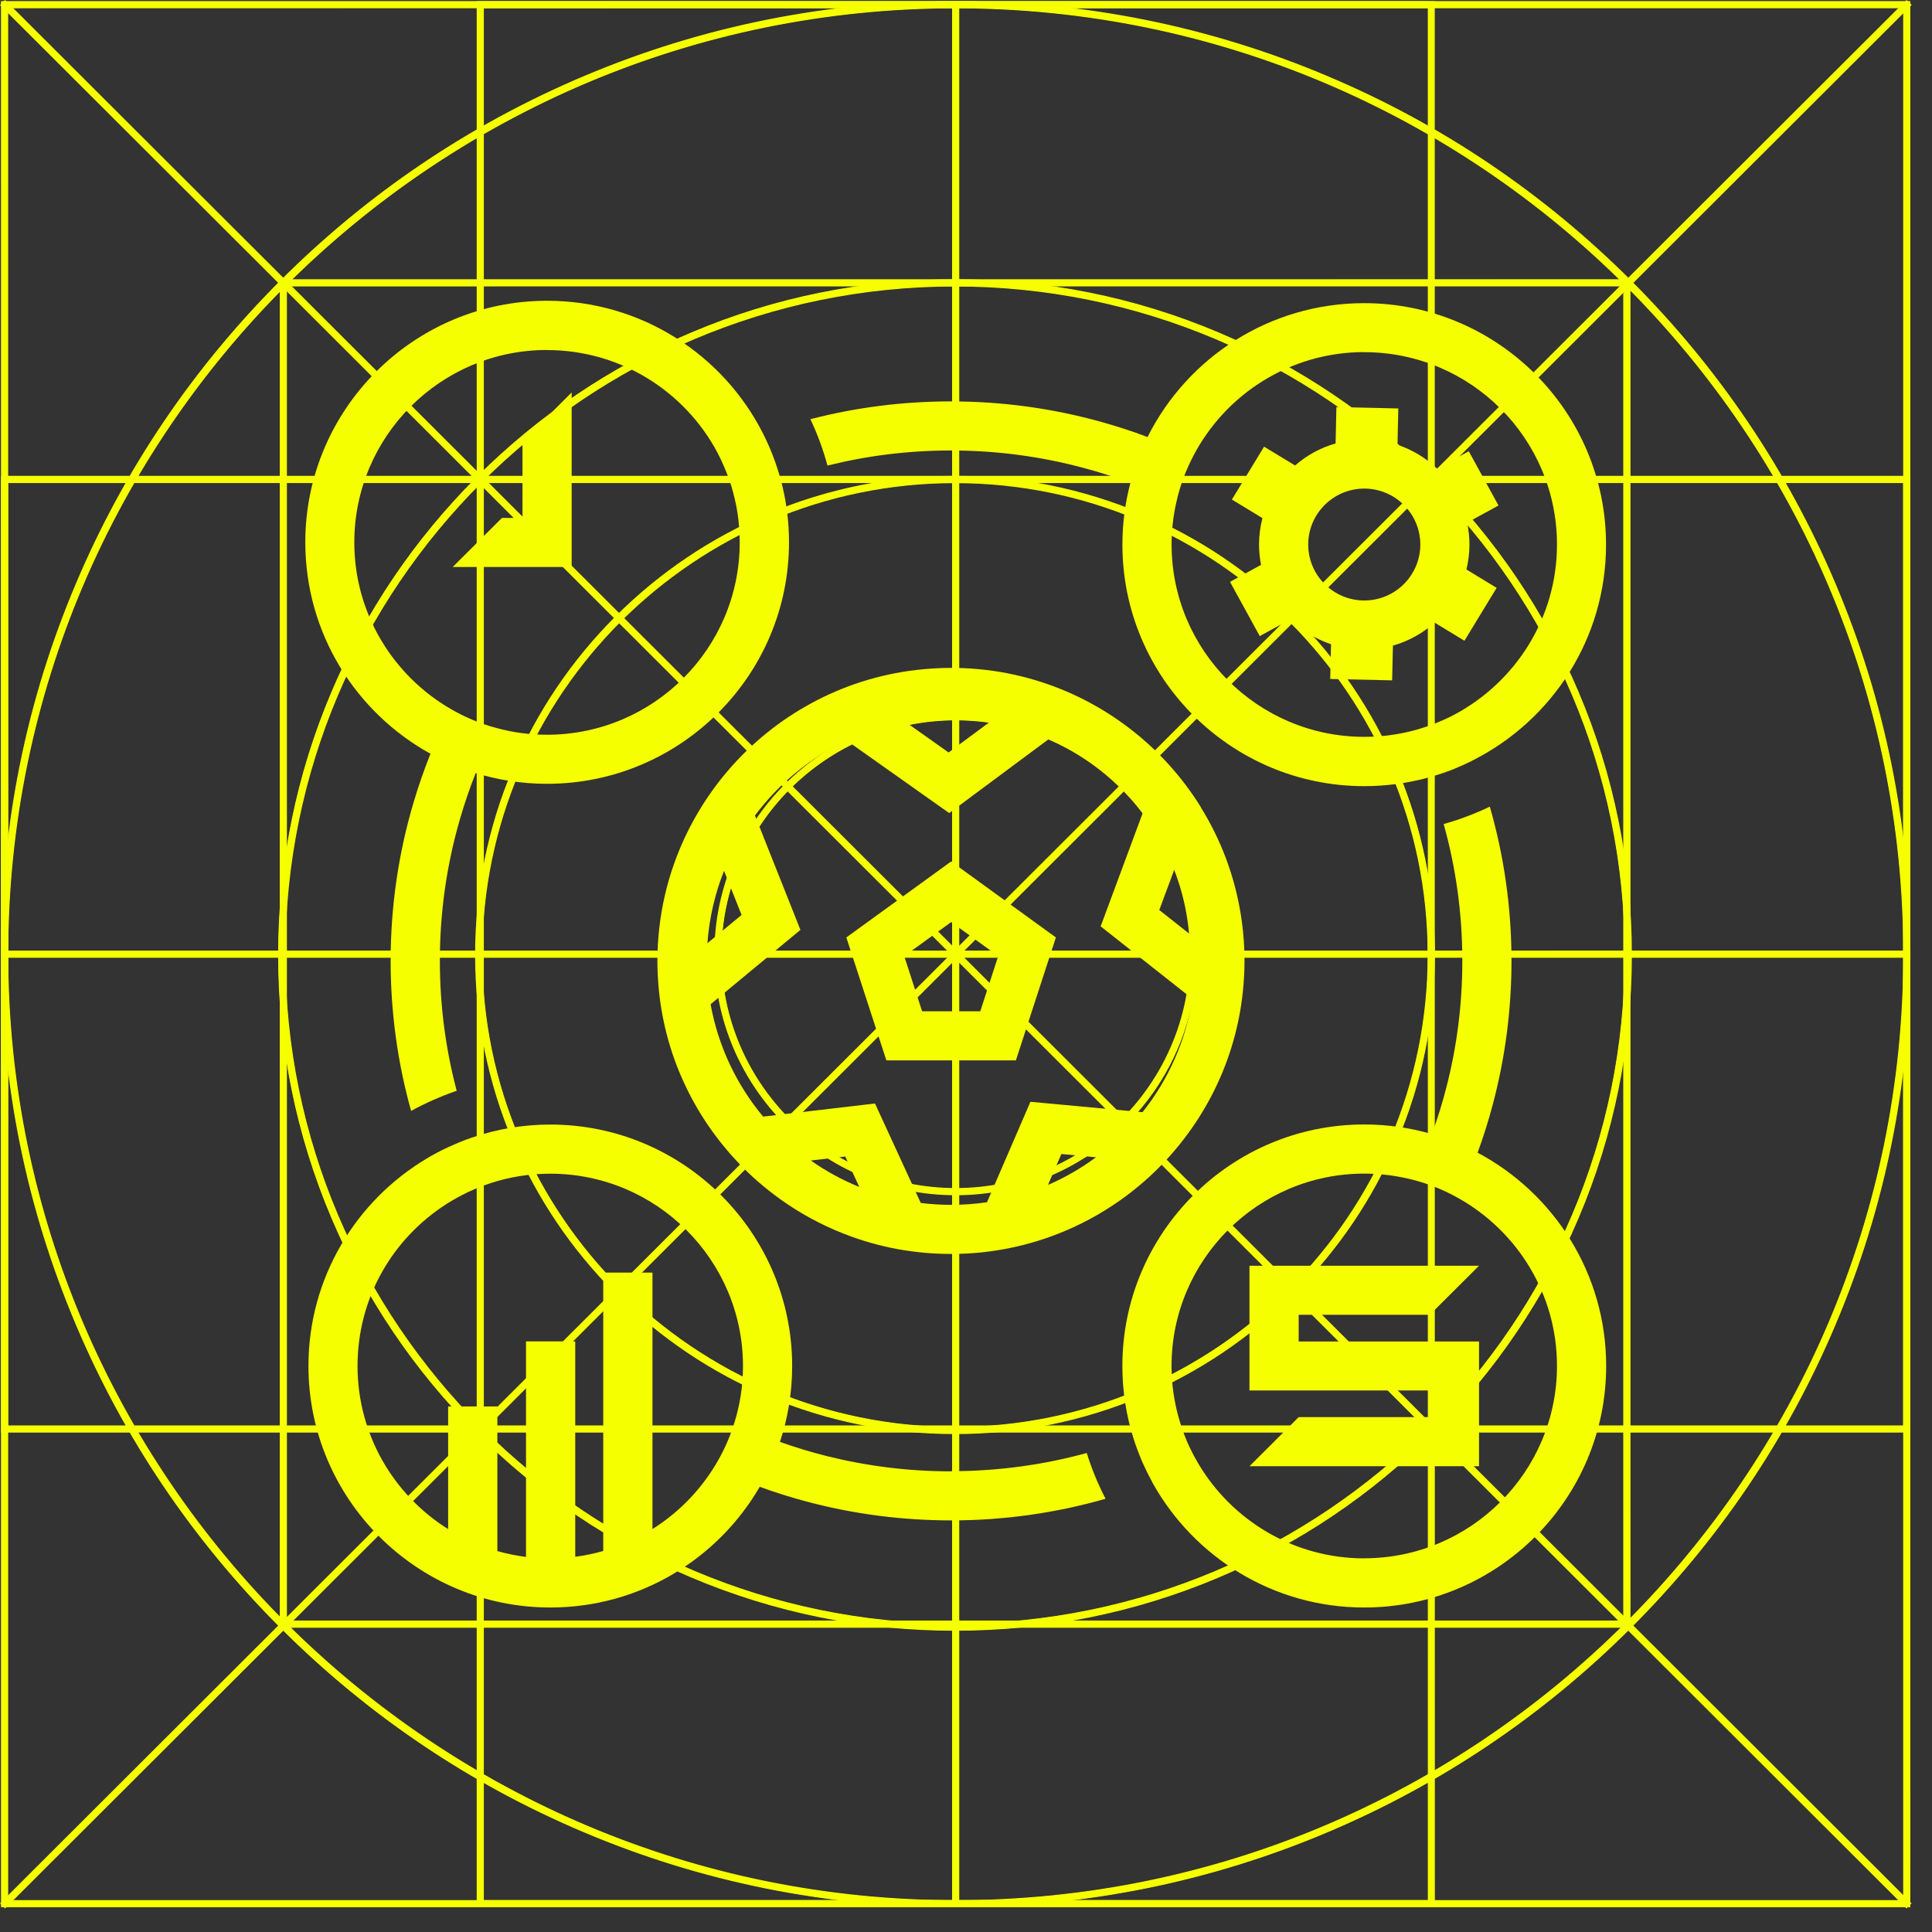
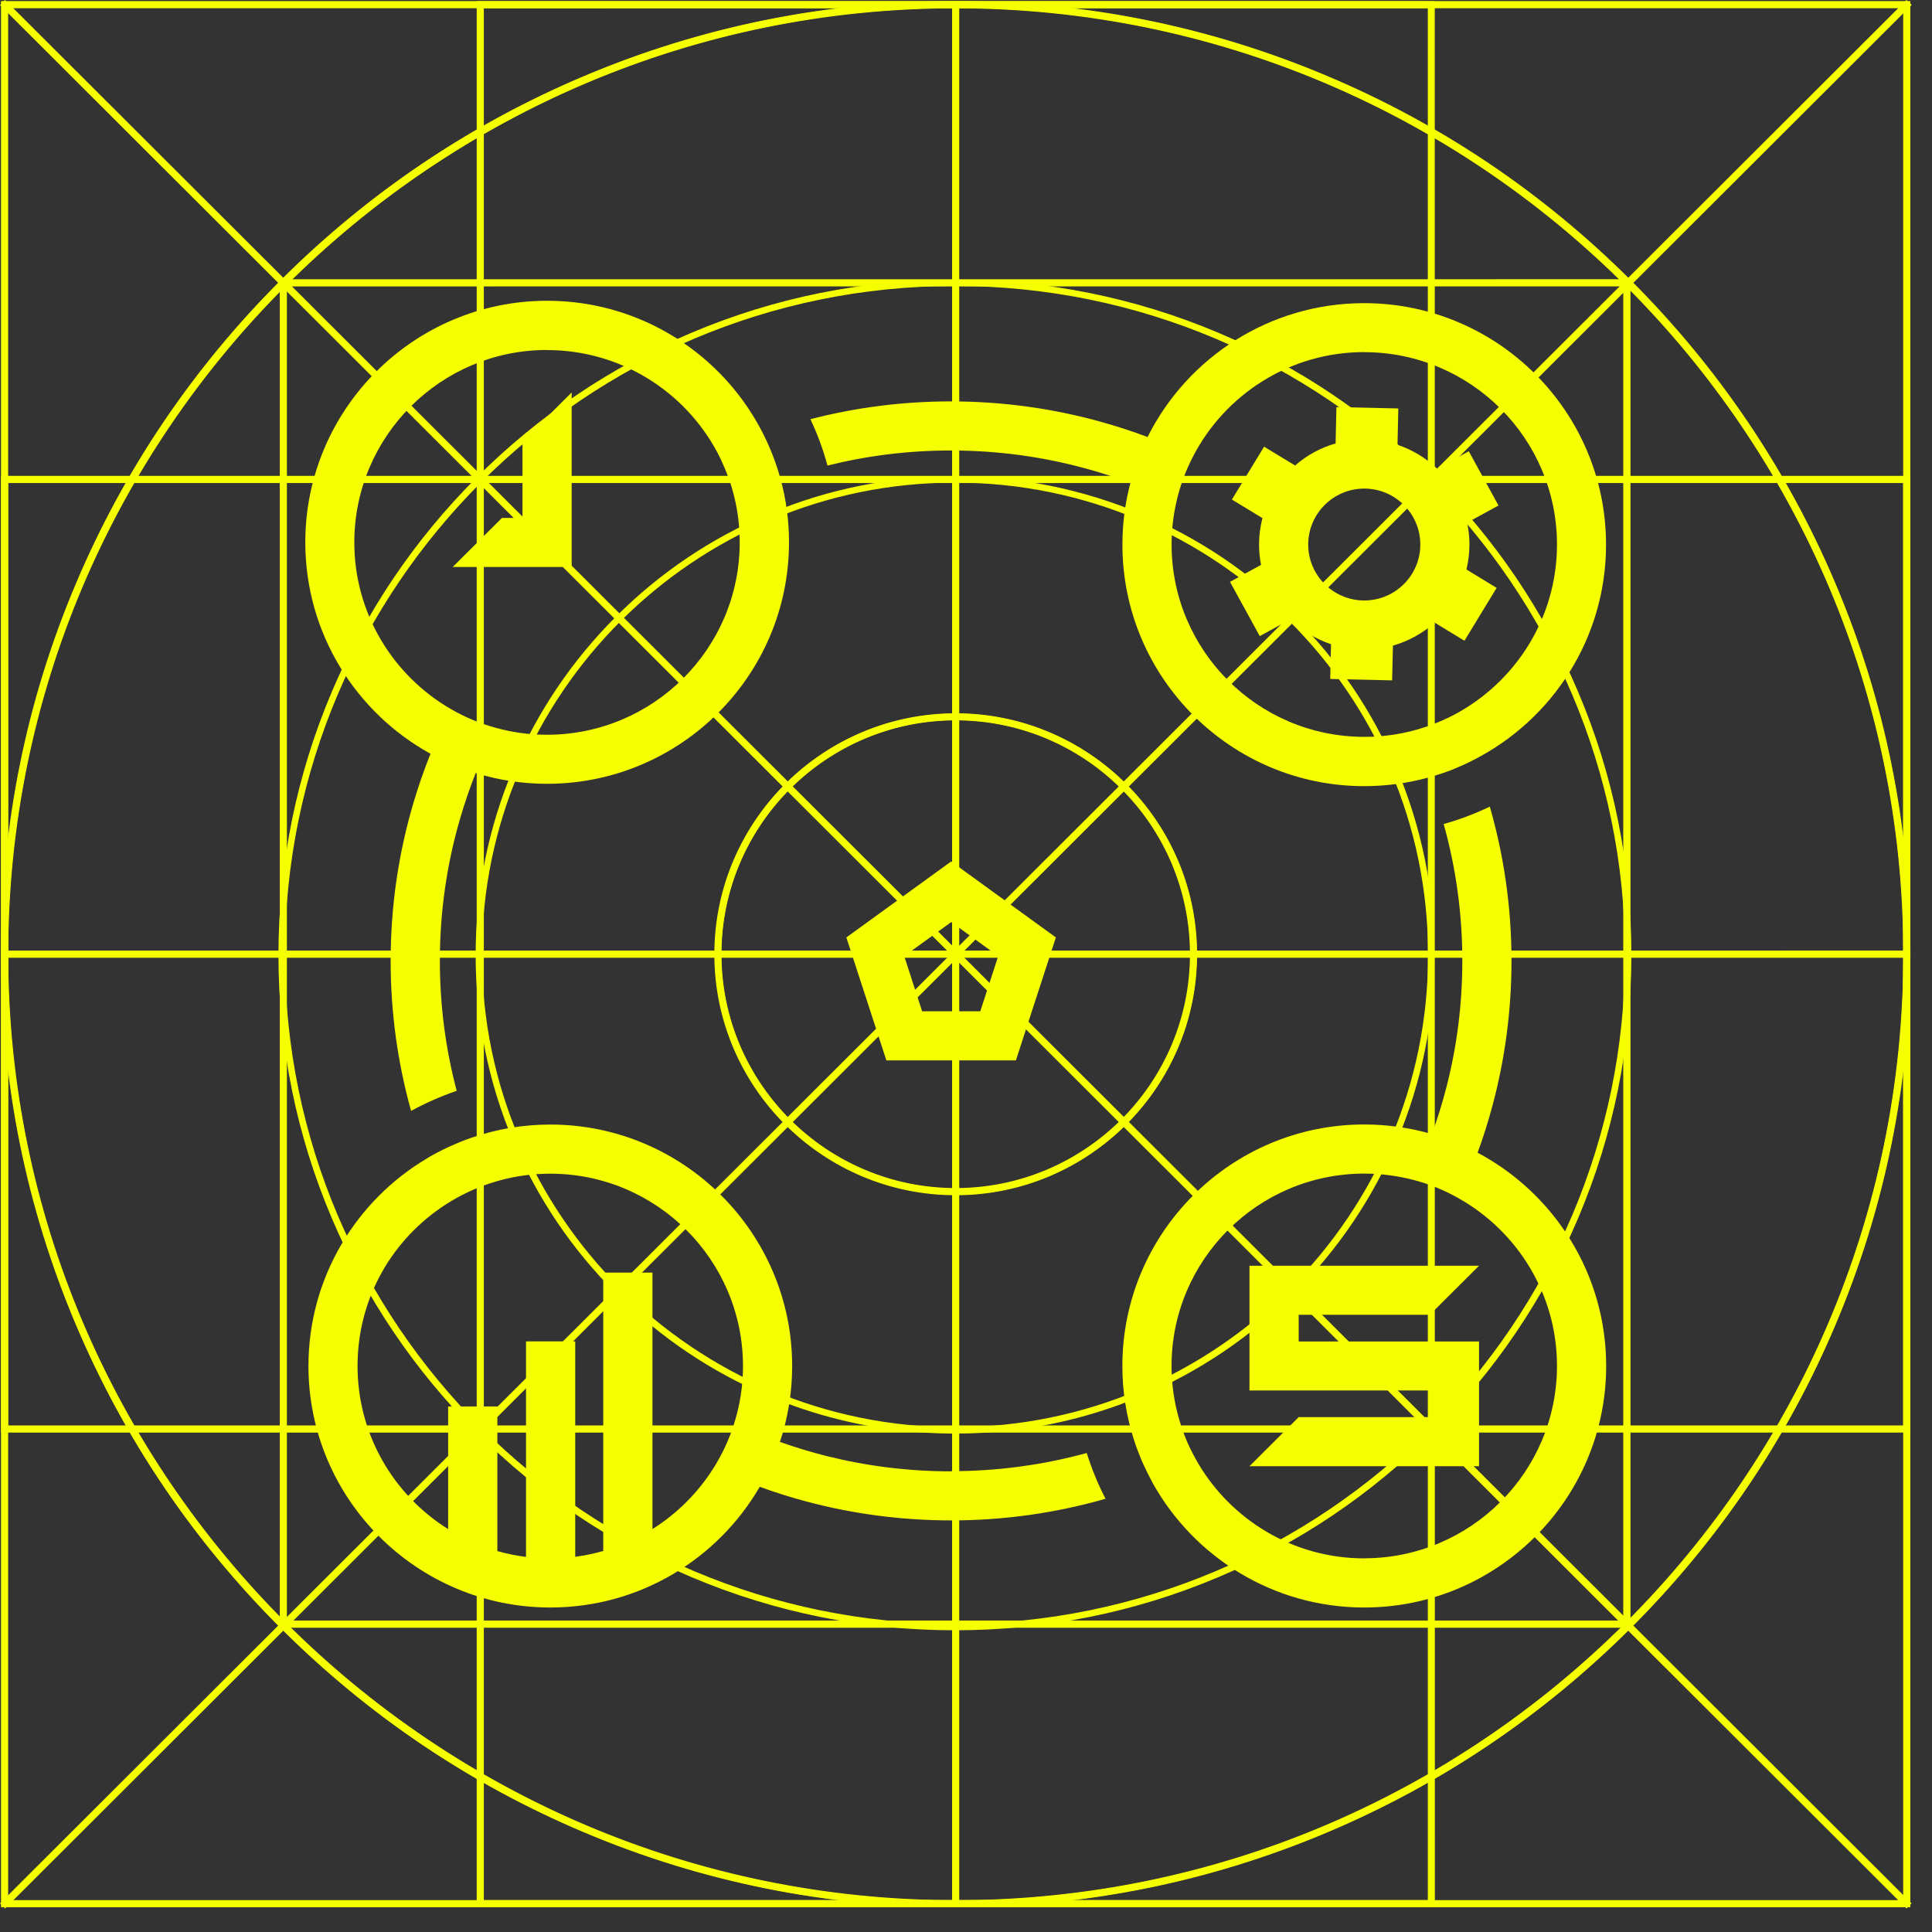
<svg xmlns="http://www.w3.org/2000/svg" width="46" height="46" viewBox="0 0 46 46" fill="none">
  <rect x="0" y="0" width="46" height="46" fill="#333333" stroke="none" />
-   <path d="M45.438 0.064V0.091L45.448 45.349V45.376H0.071V45.349L0.062 0.101V0.073H0.089L45.411 0.064H45.438ZM0.158 0.159V45.288L45.36 45.279L45.352 0.151L0.158 0.159Z" fill="#F6FF00" stroke="#F6FF00" stroke-width="0.054" />
  <mask id="path-2-outside-1_2671_7024" maskUnits="userSpaceOnUse" x="-0.922" y="-0.92" width="47" height="47" fill="black">
    <rect fill="white" x="-0.922" y="-0.92" width="47" height="47" />
    <path d="M45.41 0.099V45.338H0.098V0.099H45.41ZM0.121 45.315H45.387V0.124H0.121V45.317M45.43 0.08H0.078V45.357H45.43V0.08ZM0.14 0.142H45.368V45.295H0.14V0.144V0.142Z" />
  </mask>
  <path d="M45.41 0.099V45.338H0.098V0.099H45.41ZM0.121 45.315H45.387V0.124H0.121V45.317M45.43 0.08H0.078V45.357H45.43V0.08ZM0.14 0.142H45.368V45.295H0.14V0.144V0.142Z" fill="#F6FF00" />
  <path d="M45.41 0.099H45.464V0.045H45.41V0.099ZM45.41 45.338V45.392H45.464V45.338H45.41ZM0.098 45.338H0.044V45.392H0.098V45.338ZM0.098 0.099V0.045H0.044V0.099H0.098ZM45.387 45.315V45.368H45.441V45.315H45.387ZM45.387 0.124H45.441V0.07H45.387V0.124ZM0.121 0.124V0.07H0.067V0.124H0.121ZM45.43 0.08H45.484V0.026H45.43V0.08ZM0.078 0.08V0.026H0.024V0.08H0.078ZM0.078 45.357H0.024V45.411H0.078V45.357ZM45.43 45.357V45.411H45.484V45.357H45.43ZM0.14 0.142V0.088H0.086V0.142H0.14ZM45.368 0.142H45.422V0.088H45.368V0.142ZM45.368 45.295V45.349H45.422V45.295H45.368ZM0.14 45.295H0.086V45.349H0.14V45.295ZM45.41 0.099H45.357V45.338H45.41H45.464V0.099H45.41ZM45.41 45.338V45.284H0.098V45.338V45.392H45.41V45.338ZM0.098 45.338H0.151V0.099H0.098H0.044V45.338H0.098ZM0.098 0.099V0.153H45.41V0.099V0.045H0.098V0.099ZM0.121 45.315V45.368H45.387V45.315V45.261H0.121V45.315ZM45.387 45.315H45.441V0.124H45.387H45.333V45.315H45.387ZM45.387 0.124V0.07H0.121V0.124V0.178H45.387V0.124ZM0.121 0.124H0.067V45.317H0.121H0.175V0.124H0.121ZM45.43 0.08V0.026H0.078V0.08V0.134H45.43V0.08ZM0.078 0.08H0.024V45.357H0.078H0.132V0.08H0.078ZM0.078 45.357V45.411H45.43V45.357V45.303H0.078V45.357ZM45.43 45.357H45.484V0.08H45.43H45.376V45.357H45.43ZM0.14 0.142V0.196H45.368V0.142V0.088H0.14V0.142ZM45.368 0.142H45.314V45.295H45.368H45.422V0.142H45.368ZM45.368 45.295V45.241H0.14V45.295V45.349H45.368V45.295ZM0.14 45.295H0.194V0.144H0.14H0.086V45.295H0.14ZM0.14 0.144H0.194V0.142H0.14H0.086V0.144H0.14Z" fill="#F6FF00" mask="url(#path-2-outside-1_2671_7024)" />
  <path d="M22.755 0.064C25.819 0.064 28.791 0.664 31.589 1.844C34.292 2.986 36.717 4.619 38.803 6.699C40.886 8.779 42.523 11.203 43.665 13.901C44.848 16.695 45.448 19.661 45.448 22.721C45.448 25.78 44.848 28.746 43.665 31.54C42.523 34.236 40.886 36.66 38.803 38.742C36.719 40.822 34.292 42.456 31.589 43.596C28.791 44.777 25.819 45.377 22.755 45.377C19.693 45.377 16.719 44.777 13.921 43.596C11.218 42.455 8.791 40.822 6.707 38.742C4.623 36.662 2.987 34.238 1.845 31.54C0.662 28.746 0.062 25.78 0.062 22.721C0.062 19.661 0.662 16.695 1.845 13.901C2.987 11.204 4.623 8.781 6.707 6.699C8.791 4.619 11.218 2.984 13.921 1.844C16.719 0.664 19.691 0.064 22.755 0.064ZM22.755 0.161C10.296 0.161 0.158 10.28 0.158 22.721C0.158 35.16 10.294 45.28 22.755 45.28C35.216 45.28 45.352 35.161 45.352 22.721C45.352 10.28 35.215 0.161 22.755 0.161Z" fill="#F6FF00" stroke="#F6FF00" stroke-width="0.054" />
  <mask id="path-5-outside-2_2671_7024" maskUnits="userSpaceOnUse" x="-0.922" y="-0.92" width="47" height="47" fill="black">
    <rect fill="white" x="-0.922" y="-0.92" width="47" height="47" />
-     <path d="M22.756 0.099C25.815 0.099 28.782 0.698 31.575 1.877C34.273 3.016 36.696 4.648 38.777 6.724C40.858 8.802 42.491 11.22 43.632 13.914C44.813 16.702 45.413 19.665 45.413 22.719C45.413 25.773 44.813 28.735 43.632 31.524C42.491 34.217 40.856 36.636 38.777 38.714C36.696 40.791 34.273 42.422 31.575 43.56C28.782 44.74 25.815 45.338 22.756 45.338C19.697 45.338 16.73 44.74 13.937 43.56C11.239 42.422 8.816 40.789 6.735 38.714C4.654 36.636 3.021 34.217 1.88 31.524C0.699 28.735 0.099 25.773 0.099 22.719C0.099 19.665 0.699 16.702 1.88 13.914C3.021 11.22 4.656 8.802 6.735 6.724C8.816 4.646 11.239 3.016 13.937 1.877C16.73 0.698 19.697 0.099 22.756 0.099ZM22.756 45.315C35.235 45.315 45.389 35.178 45.389 22.719C45.389 10.26 35.235 0.125 22.756 0.125C10.277 0.125 0.123 10.262 0.123 22.721C0.123 35.18 10.277 45.317 22.756 45.317M22.756 0.08C19.695 0.08 16.726 0.678 13.929 1.86C11.229 3 8.802 4.633 6.721 6.71C4.638 8.79 3.003 11.211 1.861 13.906C0.677 16.697 0.078 19.661 0.078 22.719C0.078 25.776 0.677 28.739 1.861 31.531C3.003 34.227 4.638 36.647 6.721 38.727C8.804 40.807 11.229 42.439 13.929 43.578C16.724 44.759 19.693 45.358 22.756 45.358C25.819 45.358 28.786 44.759 31.583 43.578C34.283 42.437 36.708 40.805 38.791 38.727C40.874 36.647 42.509 34.227 43.649 31.531C44.833 28.741 45.432 25.776 45.432 22.719C45.432 19.661 44.833 16.698 43.649 13.906C42.507 11.211 40.872 8.79 38.791 6.71C36.708 4.631 34.283 2.998 31.583 1.86C28.788 0.678 25.817 0.08 22.756 0.08ZM22.756 45.295C10.286 45.295 0.142 35.168 0.142 22.719C0.142 10.27 10.286 0.144 22.756 0.144C35.226 0.144 45.37 10.271 45.37 22.721C45.37 35.17 35.226 45.297 22.756 45.297V45.295Z" />
  </mask>
  <path d="M22.756 0.099C25.815 0.099 28.782 0.698 31.575 1.877C34.273 3.016 36.696 4.648 38.777 6.724C40.858 8.802 42.491 11.22 43.632 13.914C44.813 16.702 45.413 19.665 45.413 22.719C45.413 25.773 44.813 28.735 43.632 31.524C42.491 34.217 40.856 36.636 38.777 38.714C36.696 40.791 34.273 42.422 31.575 43.56C28.782 44.74 25.815 45.338 22.756 45.338C19.697 45.338 16.73 44.74 13.937 43.56C11.239 42.422 8.816 40.789 6.735 38.714C4.654 36.636 3.021 34.217 1.88 31.524C0.699 28.735 0.099 25.773 0.099 22.719C0.099 19.665 0.699 16.702 1.88 13.914C3.021 11.22 4.656 8.802 6.735 6.724C8.816 4.646 11.239 3.016 13.937 1.877C16.73 0.698 19.697 0.099 22.756 0.099ZM22.756 45.315C35.235 45.315 45.389 35.178 45.389 22.719C45.389 10.26 35.235 0.125 22.756 0.125C10.277 0.125 0.123 10.262 0.123 22.721C0.123 35.18 10.277 45.317 22.756 45.317M22.756 0.08C19.695 0.08 16.726 0.678 13.929 1.86C11.229 3 8.802 4.633 6.721 6.71C4.638 8.79 3.003 11.211 1.861 13.906C0.677 16.697 0.078 19.661 0.078 22.719C0.078 25.776 0.677 28.739 1.861 31.531C3.003 34.227 4.638 36.647 6.721 38.727C8.804 40.807 11.229 42.439 13.929 43.578C16.724 44.759 19.693 45.358 22.756 45.358C25.819 45.358 28.786 44.759 31.583 43.578C34.283 42.437 36.708 40.805 38.791 38.727C40.874 36.647 42.509 34.227 43.649 31.531C44.833 28.741 45.432 25.776 45.432 22.719C45.432 19.661 44.833 16.698 43.649 13.906C42.507 11.211 40.872 8.79 38.791 6.71C36.708 4.631 34.283 2.998 31.583 1.86C28.788 0.678 25.817 0.08 22.756 0.08ZM22.756 45.295C10.286 45.295 0.142 35.168 0.142 22.719C0.142 10.27 10.286 0.144 22.756 0.144C35.226 0.144 45.37 10.271 45.37 22.721C45.37 35.17 35.226 45.297 22.756 45.297V45.295Z" fill="#F6FF00" />
  <path d="M31.575 1.877L31.554 1.927L31.554 1.927L31.575 1.877ZM38.777 6.724L38.815 6.686L38.815 6.686L38.777 6.724ZM43.632 13.914L43.582 13.935L43.582 13.935L43.632 13.914ZM43.632 31.524L43.582 31.503L43.582 31.503L43.632 31.524ZM38.777 38.714L38.815 38.752L38.815 38.752L38.777 38.714ZM31.575 43.56L31.554 43.511L31.554 43.511L31.575 43.56ZM13.937 43.56L13.958 43.511L13.957 43.511L13.937 43.56ZM6.735 38.714L6.697 38.752L6.697 38.752L6.735 38.714ZM1.88 31.524L1.93 31.503L1.93 31.503L1.88 31.524ZM1.88 13.914L1.93 13.935L1.93 13.935L1.88 13.914ZM6.735 6.724L6.697 6.686L6.697 6.686L6.735 6.724ZM13.937 1.877L13.957 1.927L13.958 1.927L13.937 1.877ZM13.929 1.86L13.908 1.81L13.908 1.81L13.929 1.86ZM1.861 13.906L1.91 13.927L1.91 13.927L1.861 13.906ZM1.861 31.531L1.811 31.552L1.811 31.552L1.861 31.531ZM13.929 43.578L13.95 43.528L13.95 43.528L13.929 43.578ZM31.583 43.578L31.604 43.628L31.604 43.628L31.583 43.578ZM38.791 38.727L38.829 38.765L38.829 38.765L38.791 38.727ZM43.649 31.531L43.6 31.51L43.6 31.51L43.649 31.531ZM43.649 13.906L43.699 13.885L43.699 13.885L43.649 13.906ZM38.791 6.71L38.829 6.672L38.829 6.672L38.791 6.71ZM31.583 1.86L31.562 1.909L31.562 1.909L31.583 1.86ZM22.756 45.295H22.81V45.242H22.756V45.295ZM22.756 45.297H22.702V45.351H22.756V45.297ZM22.756 0.099V0.153C25.808 0.153 28.768 0.75 31.554 1.927L31.575 1.877L31.596 1.827C28.797 0.645 25.822 0.046 22.756 0.046V0.099ZM31.575 1.877L31.554 1.927C34.246 3.063 36.663 4.691 38.739 6.762L38.777 6.724L38.815 6.686C36.729 4.605 34.301 2.969 31.596 1.827L31.575 1.877ZM38.777 6.724L38.739 6.762C40.815 8.835 42.444 11.248 43.582 13.935L43.632 13.914L43.681 13.893C42.538 11.193 40.901 8.768 38.815 6.686L38.777 6.724ZM43.632 13.914L43.582 13.935C44.761 16.717 45.358 19.672 45.358 22.719H45.413H45.466C45.466 19.658 44.866 16.688 43.681 13.893L43.632 13.914ZM45.413 22.719H45.358C45.358 25.765 44.761 28.721 43.582 31.503L43.632 31.524L43.681 31.545C44.866 28.75 45.466 25.78 45.466 22.719H45.413ZM43.632 31.524L43.582 31.503C42.444 34.19 40.813 36.603 38.739 38.675L38.777 38.714L38.815 38.752C40.899 36.669 42.538 34.245 43.681 31.545L43.632 31.524ZM38.777 38.714L38.739 38.675C36.663 40.748 34.246 42.375 31.554 43.511L31.575 43.56L31.596 43.61C34.301 42.469 36.729 40.834 38.815 38.752L38.777 38.714ZM31.575 43.56L31.554 43.511C28.768 44.687 25.808 45.284 22.756 45.284V45.338V45.392C25.822 45.392 28.797 44.792 31.596 43.61L31.575 43.56ZM22.756 45.338V45.284C19.704 45.284 16.744 44.687 13.958 43.511L13.937 43.56L13.916 43.61C16.715 44.792 19.69 45.392 22.756 45.392V45.338ZM13.937 43.56L13.957 43.511C11.266 42.375 8.849 40.746 6.773 38.675L6.735 38.714L6.697 38.752C8.783 40.833 11.211 42.469 13.916 43.61L13.937 43.56ZM6.735 38.714L6.773 38.675C4.697 36.603 3.067 34.19 1.93 31.503L1.88 31.524L1.83 31.545C2.974 34.245 4.611 36.669 6.697 38.752L6.735 38.714ZM1.88 31.524L1.93 31.503C0.751 28.721 0.153 25.765 0.153 22.719H0.099H0.046C0.046 25.78 0.646 28.75 1.83 31.545L1.88 31.524ZM0.099 22.719H0.153C0.153 19.672 0.751 16.717 1.93 13.935L1.88 13.914L1.83 13.893C0.646 16.688 0.046 19.658 0.046 22.719H0.099ZM1.88 13.914L1.93 13.935C3.067 11.248 4.699 8.835 6.773 6.762L6.735 6.724L6.697 6.686C4.613 8.768 2.974 11.193 1.83 13.893L1.88 13.914ZM6.735 6.724L6.773 6.762C8.849 4.689 11.266 3.063 13.957 1.927L13.937 1.877L13.916 1.827C11.211 2.969 8.783 4.603 6.697 6.686L6.735 6.724ZM13.937 1.877L13.958 1.927C16.744 0.75 19.704 0.153 22.756 0.153V0.099V0.046C19.69 0.046 16.715 0.645 13.916 1.827L13.937 1.877ZM22.756 45.315V45.369C35.265 45.369 45.443 35.208 45.443 22.719H45.389H45.335C45.335 35.148 35.206 45.261 22.756 45.261V45.315ZM45.389 22.719H45.443C45.443 10.23 35.265 0.071 22.756 0.071V0.125V0.179C35.206 0.179 45.335 10.29 45.335 22.719H45.389ZM22.756 0.125V0.071C10.247 0.071 0.069 10.232 0.069 22.721H0.123H0.177C0.177 10.292 10.306 0.179 22.756 0.179V0.125ZM0.123 22.721H0.069C0.069 35.209 10.247 45.371 22.756 45.371V45.317V45.263C10.306 45.263 0.177 35.15 0.177 22.721H0.123ZM22.756 0.08V0.026C19.688 0.026 16.711 0.626 13.908 1.81L13.929 1.86L13.95 1.909C16.74 0.731 19.702 0.134 22.756 0.134V0.08ZM13.929 1.86L13.908 1.81C11.201 2.953 8.769 4.59 6.683 6.672L6.721 6.71L6.759 6.749C8.836 4.676 11.256 3.047 13.95 1.909L13.929 1.86ZM6.721 6.71L6.683 6.672C4.595 8.757 2.956 11.183 1.811 13.885L1.861 13.906L1.91 13.927C3.05 11.238 4.681 8.823 6.759 6.749L6.721 6.71ZM1.861 13.906L1.811 13.885C0.625 16.682 0.024 19.654 0.024 22.719H0.078H0.132C0.132 19.668 0.73 16.711 1.91 13.927L1.861 13.906ZM0.078 22.719H0.024C0.024 25.784 0.625 28.753 1.811 31.552L1.861 31.531L1.91 31.51C0.73 28.725 0.132 25.769 0.132 22.719H0.078ZM1.861 31.531L1.811 31.552C2.956 34.254 4.595 36.681 6.683 38.765L6.721 38.727L6.759 38.689C4.681 36.614 3.05 34.2 1.91 31.51L1.861 31.531ZM6.721 38.727L6.683 38.765C8.771 40.85 11.201 42.486 13.908 43.628L13.929 43.578L13.95 43.528C11.256 42.392 8.838 40.764 6.759 38.689L6.721 38.727ZM13.929 43.578L13.908 43.628C16.709 44.812 19.686 45.411 22.756 45.411V45.358V45.304C19.701 45.304 16.738 44.707 13.95 43.528L13.929 43.578ZM22.756 45.358V45.411C25.826 45.411 28.8 44.812 31.604 43.628L31.583 43.578L31.562 43.528C28.772 44.707 25.811 45.304 22.756 45.304V45.358ZM31.583 43.578L31.604 43.628C34.31 42.484 36.741 40.848 38.829 38.765L38.791 38.727L38.753 38.689C36.674 40.762 34.256 42.39 31.562 43.528L31.583 43.578ZM38.791 38.727L38.829 38.765C40.917 36.681 42.556 34.254 43.699 31.552L43.649 31.531L43.6 31.51C42.462 34.2 40.831 36.614 38.753 38.689L38.791 38.727ZM43.649 31.531L43.699 31.552C44.885 28.755 45.486 25.784 45.486 22.719H45.432H45.378C45.378 25.769 44.78 28.727 43.6 31.51L43.649 31.531ZM45.432 22.719H45.486C45.486 19.654 44.885 16.684 43.699 13.885L43.649 13.906L43.6 13.927C44.78 16.713 45.378 19.668 45.378 22.719H45.432ZM43.649 13.906L43.699 13.885C42.554 11.183 40.915 8.757 38.829 6.672L38.791 6.71L38.752 6.749C40.829 8.823 42.46 11.238 43.6 13.927L43.649 13.906ZM38.791 6.71L38.829 6.672C36.741 4.588 34.31 2.951 31.604 1.81L31.583 1.86L31.562 1.909C34.256 3.045 36.674 4.674 38.753 6.749L38.791 6.71ZM31.583 1.86L31.604 1.81C28.802 0.626 25.824 0.026 22.756 0.026V0.08V0.134C25.809 0.134 28.774 0.731 31.562 1.909L31.583 1.86ZM22.756 45.295V45.242C10.316 45.242 0.196 35.138 0.196 22.719H0.142H0.088C0.088 35.198 10.257 45.349 22.756 45.349V45.295ZM0.142 22.719H0.196C0.196 10.299 10.316 0.198 22.756 0.198V0.144V0.09C10.257 0.09 0.088 10.24 0.088 22.719H0.142ZM22.756 0.144V0.198C35.196 0.198 45.316 10.301 45.316 22.721H45.37H45.424C45.424 10.242 35.255 0.09 22.756 0.09V0.144ZM45.37 22.721H45.316C45.316 35.14 35.196 45.243 22.756 45.243V45.297V45.351C35.255 45.351 45.424 35.2 45.424 22.721H45.37ZM22.756 45.297H22.81V45.295H22.756H22.702V45.297H22.756Z" fill="#F6FF00" mask="url(#path-5-outside-2_2671_7024)" />
  <path d="M34.118 0.064V0.091L34.128 45.349V45.377H11.396V45.349L11.386 0.101V0.074H11.413L34.091 0.064H34.118ZM11.482 0.16V45.289L34.04 45.28L34.031 0.151L11.482 0.16Z" fill="#F6FF00" stroke="#F6FF00" stroke-width="0.054" />
  <mask id="path-8-outside-3_2671_7024" maskUnits="userSpaceOnUse" x="10.404" y="-0.92" width="24" height="47" fill="black">
    <rect fill="white" x="10.404" y="-0.92" width="24" height="47" />
    <path d="M34.092 0.099V45.338H11.424V0.099H34.092ZM11.447 45.315H34.069V0.124H11.447V45.317M34.111 0.08H11.404V45.357H34.111V0.08ZM11.466 0.142H34.049V45.295H11.466V0.144V0.142Z" />
  </mask>
  <path d="M34.092 0.099V45.338H11.424V0.099H34.092ZM11.447 45.315H34.069V0.124H11.447V45.317M34.111 0.08H11.404V45.357H34.111V0.08ZM11.466 0.142H34.049V45.295H11.466V0.144V0.142Z" fill="#F6FF00" />
  <path d="M34.092 0.099H34.146V0.045H34.092V0.099ZM34.092 45.338V45.392H34.146V45.338H34.092ZM11.424 45.338H11.37V45.392H11.424V45.338ZM11.424 0.099V0.045H11.37V0.099H11.424ZM34.069 45.315V45.368H34.123V45.315H34.069ZM34.069 0.124H34.123V0.07H34.069V0.124ZM11.447 0.124V0.07H11.393V0.124H11.447ZM34.111 0.08H34.165V0.026H34.111V0.08ZM11.404 0.08V0.026H11.35V0.08H11.404ZM11.404 45.357H11.35V45.411H11.404V45.357ZM34.111 45.357V45.411H34.165V45.357H34.111ZM11.466 0.142V0.088H11.412V0.142H11.466ZM34.049 0.142H34.103V0.088H34.049V0.142ZM34.049 45.295V45.349H34.103V45.295H34.049ZM11.466 45.295H11.412V45.349H11.466V45.295ZM34.092 0.099H34.038V45.338H34.092H34.146V0.099H34.092ZM34.092 45.338V45.284H11.424V45.338V45.392H34.092V45.338ZM11.424 45.338H11.478V0.099H11.424H11.37V45.338H11.424ZM11.424 0.099V0.153H34.092V0.099V0.045H11.424V0.099ZM11.447 45.315V45.368H34.069V45.315V45.261H11.447V45.315ZM34.069 45.315H34.123V0.124H34.069H34.015V45.315H34.069ZM34.069 0.124V0.07H11.447V0.124V0.178H34.069V0.124ZM11.447 0.124H11.393V45.317H11.447H11.501V0.124H11.447ZM34.111 0.08V0.026H11.404V0.08V0.134H34.111V0.08ZM11.404 0.08H11.35V45.357H11.404H11.458V0.08H11.404ZM11.404 45.357V45.411H34.111V45.357V45.303H11.404V45.357ZM34.111 45.357H34.165V0.08H34.111H34.057V45.357H34.111ZM11.466 0.142V0.196H34.049V0.142V0.088H11.466V0.142ZM34.049 0.142H33.995V45.295H34.049H34.103V0.142H34.049ZM34.049 45.295V45.241H11.466V45.295V45.349H34.049V45.295ZM11.466 45.295H11.52V0.144H11.466H11.412V45.295H11.466ZM11.466 0.144H11.52V0.142H11.466H11.412V0.144H11.466Z" fill="#F6FF00" mask="url(#path-8-outside-3_2671_7024)" />
  <path d="M22.792 0.103L22.802 45.336V45.363H22.715V45.336L22.705 0.111V0.09L22.727 0.085L22.759 0.077L22.792 0.069V0.103Z" fill="#F6FF00" stroke="#F6FF00" stroke-width="0.054" />
  <path d="M22.786 0.066V0.085H22.793V0.091H22.812V45.374H22.696V0.066H22.786Z" fill="#F6FF00" stroke="#F6FF00" stroke-width="0.054" />
  <path d="M45.438 11.367V11.395L45.448 34.045V34.072H0.071V34.045L0.062 11.404V11.377H0.089L45.411 11.367H45.438ZM0.158 11.463V33.984L45.36 33.976L45.352 11.454L0.158 11.463Z" fill="#F6FF00" stroke="#F6FF00" stroke-width="0.054" />
  <path d="M45.457 11.357V34.081H0.051V11.357H45.457ZM0.167 33.966H45.341V11.474H0.167V33.966Z" fill="#F6FF00" stroke="#F6FF00" stroke-width="0.054" />
  <path d="M45.438 22.769H0.091L0.085 22.75L0.075 22.714L0.066 22.68H0.102L45.401 22.67H45.422L45.427 22.691L45.437 22.725L45.438 22.733H45.438V22.769Z" fill="#F6FF00" stroke="#F6FF00" stroke-width="0.054" />
  <path d="M45.446 22.66V22.777H0.063V22.66H45.446Z" fill="#F6FF00" stroke="#F6FF00" stroke-width="0.054" />
  <path d="M0.131 0.078L45.435 45.291L45.449 45.306L45.438 45.324L45.422 45.355L45.42 45.358L45.414 45.366L45.395 45.39L45.373 45.369L0.075 0.145L0.061 0.13L0.071 0.113L0.106 0.054L0.131 0.078Z" fill="#F6FF00" stroke="#F6FF00" stroke-width="0.054" />
  <path d="M0.153 0.07L45.443 45.286L45.476 45.318L45.457 45.338L45.412 45.383L45.393 45.401L45.374 45.382L45.36 45.369L0.07 0.153L0.038 0.121L0.057 0.102L0.102 0.057L0.121 0.038L0.153 0.07Z" fill="#F6FF00" stroke="#F6FF00" stroke-width="0.054" />
  <path d="M45.461 0.105L45.435 0.131L0.139 45.369L0.121 45.387L0.102 45.37L0.076 45.346L0.056 45.327L0.075 45.307L45.365 0.078L45.379 0.064L45.461 0.105Z" fill="#F6FF00" stroke="#F6FF00" stroke-width="0.054" />
  <path d="M45.412 0.057L45.457 0.102L45.476 0.121L45.443 0.153L0.153 45.369L0.121 45.401L0.102 45.382L0.088 45.369L0.057 45.338L0.038 45.318L0.07 45.286L45.36 0.07L45.393 0.038L45.412 0.057Z" fill="#F6FF00" stroke="#F6FF00" stroke-width="0.054" />
  <path d="M38.773 6.685V6.713L38.782 38.693V38.719H6.705V38.693L6.695 6.722V6.695H6.723L38.745 6.685H38.773ZM6.792 6.783V38.632L38.694 38.623L38.685 6.774L6.792 6.783Z" fill="#F6FF00" stroke="#F6FF00" stroke-width="0.054" />
  <path d="M38.794 6.676V38.729H6.688V6.676H38.794ZM6.804 38.611H38.676V6.792H6.804V38.611Z" fill="#F6FF00" stroke="#F6FF00" stroke-width="0.054" />
  <path d="M22.736 6.686C24.906 6.686 27.013 7.11 28.995 7.946C30.909 8.755 32.628 9.912 34.106 11.388C35.585 12.864 36.743 14.579 37.553 16.491C38.392 18.47 38.815 20.572 38.815 22.738C38.815 24.905 38.39 27.008 37.553 28.986C36.743 30.897 35.585 32.614 34.106 34.088C32.63 35.562 30.911 36.719 28.995 37.528C27.013 38.366 24.906 38.789 22.736 38.789C20.566 38.789 18.46 38.364 16.479 37.528C14.565 36.719 12.846 35.564 11.367 34.088C9.891 32.614 8.731 30.897 7.921 28.986C7.082 27.008 6.657 24.905 6.657 22.738C6.657 20.572 7.084 18.47 7.921 16.491C8.731 14.581 9.891 12.862 11.367 11.388C12.844 9.914 14.563 8.755 16.479 7.946C18.46 7.108 20.566 6.686 22.736 6.686ZM22.736 6.782C13.924 6.782 6.756 13.939 6.756 22.736C6.756 31.534 13.924 38.691 22.736 38.691C31.549 38.691 38.718 31.534 38.718 22.736C38.718 13.939 31.549 6.782 22.736 6.782Z" fill="#F6FF00" stroke="#F6FF00" stroke-width="0.054" />
-   <path d="M22.738 6.676C24.91 6.676 27.017 7.1 29 7.938C30.916 8.747 32.636 9.907 34.114 11.382C35.593 12.856 36.752 14.575 37.562 16.487C38.402 18.467 38.827 20.57 38.827 22.738C38.827 24.907 38.402 27.01 37.562 28.99C36.752 30.902 35.591 32.619 34.114 34.096C32.638 35.572 30.916 36.729 29 37.538C27.016 38.376 24.91 38.8 22.738 38.8C20.566 38.8 18.46 38.376 16.477 37.538C14.561 36.729 12.842 35.569 11.363 34.096C9.885 32.621 8.725 30.902 7.915 28.99C7.076 27.01 6.649 24.907 6.649 22.738C6.649 20.57 7.076 18.467 7.915 16.487C8.725 14.575 9.887 12.858 11.363 11.382C12.84 9.906 14.561 8.747 16.477 7.938C18.46 7.1 20.566 6.676 22.738 6.676ZM22.738 6.794C13.932 6.794 6.768 13.946 6.768 22.738C6.768 31.53 13.932 38.683 22.738 38.683C31.545 38.683 38.71 31.53 38.71 22.738C38.71 13.946 31.545 6.794 22.738 6.794Z" fill="#F6FF00" stroke="#F6FF00" stroke-width="0.054" />
  <path d="M22.739 11.369C24.277 11.369 25.768 11.671 27.172 12.263C28.529 12.835 29.746 13.654 30.792 14.698C31.838 15.742 32.659 16.958 33.232 18.312C33.825 19.714 34.126 21.203 34.126 22.738C34.126 24.273 33.825 25.763 33.232 27.164C32.659 28.519 31.838 29.733 30.792 30.777C29.746 31.822 28.529 32.641 27.172 33.214C25.768 33.806 24.277 34.106 22.739 34.106C21.201 34.106 19.71 33.806 18.307 33.214C16.95 32.641 15.732 31.822 14.687 30.777C13.641 29.733 12.82 28.519 12.246 27.164C11.653 25.763 11.352 24.273 11.352 22.738C11.352 21.203 11.653 19.714 12.246 18.312C12.82 16.96 13.641 15.742 14.687 14.698C15.732 13.654 16.95 12.835 18.307 12.263C19.71 11.671 21.201 11.369 22.739 11.369ZM22.739 11.464C16.512 11.464 11.448 16.522 11.448 22.736C11.448 28.951 16.515 34.008 22.739 34.008C28.964 34.008 34.029 28.951 34.029 22.736C34.029 16.522 28.964 11.464 22.739 11.464Z" fill="#F6FF00" stroke="#F6FF00" stroke-width="0.054" />
-   <path d="M22.738 11.357C24.276 11.357 25.769 11.659 27.175 12.253C28.534 12.825 29.753 13.646 30.799 14.69C31.845 15.737 32.667 16.954 33.24 18.309C33.835 19.712 34.137 21.203 34.137 22.738C34.137 24.273 33.835 25.764 33.24 27.167C32.667 28.524 31.845 29.741 30.799 30.785C29.751 31.829 28.532 32.651 27.175 33.224C25.769 33.818 24.276 34.118 22.738 34.118C21.201 34.118 19.707 33.818 18.302 33.224C16.945 32.651 15.726 31.829 14.678 30.785C13.632 29.739 12.809 28.522 12.235 27.167C11.641 25.764 11.339 24.273 11.339 22.738C11.339 21.203 11.64 19.712 12.235 18.309C12.809 16.952 13.632 15.735 14.678 14.69C15.726 13.646 16.945 12.825 18.302 12.253C19.707 11.659 21.201 11.357 22.738 11.357ZM22.738 11.476C16.519 11.476 11.457 16.528 11.457 22.738C11.457 28.949 16.517 34 22.738 34C28.957 34 34.018 28.947 34.019 22.738C34.019 16.53 28.957 11.476 22.738 11.476Z" fill="#F6FF00" stroke="#F6FF00" stroke-width="0.054" />
  <path d="M22.757 17.018C25.906 17.018 28.467 19.575 28.467 22.719C28.467 25.863 25.906 28.419 22.757 28.419C19.608 28.419 17.047 25.863 17.047 22.719C17.047 19.575 19.608 17.018 22.757 17.018ZM22.757 17.117C19.663 17.117 17.144 19.63 17.144 22.721C17.144 25.812 19.661 28.326 22.757 28.326C25.853 28.326 28.371 25.812 28.371 22.721C28.371 19.63 25.853 17.117 22.757 17.117Z" fill="#F6FF00" stroke="#F6FF00" stroke-width="0.054" />
  <path d="M22.755 17.01C25.908 17.01 28.475 19.573 28.475 22.721C28.474 25.869 25.908 28.431 22.755 28.431C19.602 28.431 17.035 25.869 17.035 22.721C17.035 19.573 19.602 17.01 22.755 17.01ZM22.755 17.124C19.665 17.125 17.151 19.634 17.151 22.719C17.151 25.804 19.667 28.314 22.755 28.314C25.845 28.314 28.359 25.804 28.359 22.719C28.359 19.634 25.845 17.124 22.755 17.124Z" fill="#F6FF00" stroke="#F6FF00" stroke-width="0.054" />
  <path d="M22.645 35.032C21.627 35.032 20.638 34.906 19.691 34.67C19.309 34.575 18.937 34.461 18.57 34.331C18.76 33.762 18.861 33.156 18.861 32.525C18.861 29.355 16.278 26.775 13.102 26.775C12.445 26.775 11.815 26.886 11.225 27.089C11.132 27.12 11.041 27.155 10.951 27.192C10.938 27.198 10.926 27.201 10.915 27.207C10.88 27.221 10.847 27.236 10.814 27.25C10.721 27.291 10.629 27.331 10.54 27.376C10.455 27.418 10.371 27.463 10.288 27.509C10.245 27.532 10.203 27.558 10.162 27.583C8.476 28.586 7.344 30.425 7.344 32.523C7.344 35.693 9.927 38.274 13.104 38.274C15.23 38.274 17.092 37.118 18.089 35.4C18.462 35.536 18.842 35.656 19.23 35.758C20.322 36.047 21.466 36.2 22.647 36.2C23.922 36.2 25.155 36.02 26.323 35.685C26.142 35.336 25.991 34.97 25.875 34.595C24.847 34.877 23.764 35.028 22.647 35.028L22.645 35.032ZM15.535 36.407V30.3H14.363V36.928C14.146 36.99 13.925 37.036 13.696 37.066V31.938H12.524V37.069C12.292 37.04 12.063 36.994 11.842 36.93V33.487H10.67V36.407C9.375 35.598 8.513 34.159 8.513 32.525C8.513 30.89 9.357 29.484 10.627 28.669C10.955 28.46 11.31 28.29 11.687 28.168C12.133 28.022 12.608 27.945 13.102 27.945C15.632 27.945 17.69 30 17.69 32.525C17.69 32.999 17.618 33.456 17.482 33.884C17.366 34.262 17.199 34.618 16.993 34.947C16.623 35.536 16.124 36.037 15.533 36.407H15.535Z" fill="#F6FF00" />
  <path d="M22.645 10.726C23.737 10.726 24.792 10.87 25.798 11.141C26.179 11.241 26.549 11.361 26.914 11.499C26.79 11.968 26.724 12.459 26.724 12.967C26.724 16.137 29.307 18.718 32.482 18.718C33.008 18.718 33.518 18.646 34.003 18.515C34.079 18.493 34.154 18.47 34.23 18.447C34.267 18.435 34.306 18.422 34.342 18.41C34.344 18.41 34.348 18.41 34.35 18.408C34.387 18.396 34.424 18.383 34.461 18.369C34.48 18.362 34.501 18.356 34.521 18.348C34.532 18.344 34.544 18.338 34.556 18.334C34.56 18.334 34.565 18.331 34.569 18.329C34.585 18.323 34.6 18.317 34.614 18.311C34.641 18.3 34.668 18.288 34.695 18.276C34.701 18.276 34.705 18.273 34.711 18.269C34.736 18.259 34.761 18.247 34.786 18.236C34.81 18.226 34.831 18.216 34.854 18.207C34.899 18.187 34.944 18.166 34.988 18.143C35.023 18.125 35.058 18.11 35.093 18.09C36.959 17.138 38.239 15.2 38.239 12.967C38.239 9.797 35.656 7.218 32.478 7.218C30.225 7.218 28.267 8.517 27.323 10.405C26.956 10.267 26.58 10.145 26.198 10.039C25.065 9.725 23.87 9.557 22.639 9.557C21.485 9.557 20.364 9.704 19.295 9.981C19.464 10.335 19.599 10.705 19.702 11.085C20.643 10.85 21.626 10.726 22.639 10.726H22.645ZM32.482 8.385C35.014 8.385 37.071 10.44 37.071 12.965C37.071 14.719 36.078 16.245 34.626 17.016C34.54 17.062 34.451 17.105 34.362 17.144C34.094 17.264 33.813 17.36 33.522 17.426C33.188 17.504 32.839 17.544 32.482 17.544C29.953 17.544 27.895 15.49 27.895 12.963C27.895 12.62 27.934 12.287 28.006 11.968C28.048 11.772 28.105 11.582 28.172 11.398C28.206 11.305 28.242 11.214 28.283 11.125C28.324 11.036 28.364 10.947 28.409 10.862C29.173 9.39 30.713 8.383 32.484 8.383L32.482 8.385Z" fill="#F6FF00" />
  <path d="M20.151 22.32L21.104 25.247H24.188L25.14 22.32L22.646 20.511L20.151 22.32ZM23.336 24.078H21.955L21.529 22.765L22.648 21.954L23.767 22.765L23.34 24.078H23.336Z" fill="#F6FF00" />
-   <path d="M28.595 19.223C27.701 17.777 26.293 16.679 24.625 16.187C24.2 16.061 23.758 15.974 23.302 15.933C23.087 15.912 22.868 15.902 22.645 15.902C22.367 15.902 22.092 15.92 21.822 15.951C21.368 16.003 20.928 16.1 20.505 16.235C18.855 16.766 17.47 17.893 16.609 19.363C16.386 19.744 16.197 20.147 16.048 20.569C15.875 21.057 15.757 21.568 15.697 22.097C15.668 22.353 15.652 22.614 15.652 22.879C15.652 23.079 15.662 23.276 15.678 23.47C15.813 25.085 16.504 26.547 17.559 27.662C17.867 27.991 18.209 28.288 18.575 28.551C19.035 28.88 19.535 29.155 20.069 29.366C20.49 29.533 20.93 29.661 21.388 29.744C21.795 29.817 22.214 29.856 22.643 29.856C23.126 29.856 23.597 29.808 24.053 29.713C24.507 29.62 24.945 29.483 25.362 29.306C25.89 29.084 26.384 28.797 26.836 28.458C27.197 28.187 27.53 27.883 27.831 27.548C28.859 26.409 29.519 24.934 29.617 23.307C29.627 23.166 29.631 23.024 29.631 22.881C29.631 22.56 29.61 22.246 29.567 21.936C29.495 21.41 29.365 20.902 29.183 20.42C29.024 20.002 28.826 19.601 28.593 19.225L28.595 19.223ZM27.998 20.602C28.229 21.138 28.38 21.719 28.436 22.326L27.602 21.667L27.998 20.602ZM22.647 17.072C22.976 17.072 23.3 17.099 23.614 17.153L22.586 17.916L21.543 17.178C21.9 17.109 22.268 17.074 22.647 17.074V17.072ZM17.658 21.783L16.843 22.457C16.888 21.853 17.024 21.274 17.239 20.734L17.656 21.783H17.658ZM19.305 27.631L20.125 27.536L20.459 28.261C20.049 28.094 19.662 27.883 19.305 27.631ZM24.953 28.21L25.271 27.476L26.095 27.554C25.742 27.815 25.36 28.036 24.953 28.212V28.21ZM27.207 26.481L24.534 26.233L23.5 28.625C23.221 28.665 22.936 28.687 22.647 28.687C22.402 28.687 22.16 28.671 21.923 28.642L20.833 26.274L18.17 26.586C17.541 25.832 17.101 24.916 16.919 23.911L19.058 22.14L17.976 19.417C18.542 18.658 19.291 18.04 20.156 17.63L22.6 19.359L25.005 17.572C25.88 17.961 26.642 18.561 27.226 19.307L26.206 22.056L28.39 23.782C28.231 24.791 27.812 25.714 27.203 26.481H27.207Z" fill="#F6FF00" />
  <path d="M29.994 15.145L30.725 14.746C30.995 15.012 31.325 15.215 31.691 15.339L31.672 16.166L33.146 16.199L33.165 15.372C33.538 15.265 33.877 15.078 34.157 14.824L34.868 15.256L35.634 13.997L34.915 13.559C34.961 13.368 34.987 13.168 34.987 12.963C34.987 12.785 34.967 12.611 34.932 12.444L35.679 12.036L34.971 10.744L34.215 11.158C33.951 10.905 33.631 10.709 33.274 10.591L33.293 9.725L31.819 9.692L31.8 10.558C31.439 10.661 31.111 10.841 30.836 11.083L30.097 10.635L29.331 11.894L30.058 12.336C30.006 12.537 29.977 12.748 29.977 12.965C29.977 13.132 29.994 13.292 30.025 13.449L29.286 13.854L29.994 15.145ZM32.483 11.633C33.218 11.633 33.817 12.231 33.817 12.965C33.817 13.699 33.218 14.297 32.483 14.297C31.747 14.297 31.148 13.699 31.148 12.965C31.148 12.231 31.747 11.633 32.483 11.633Z" fill="#F6FF00" />
  <path d="M35.181 27.445C35.317 27.075 35.435 26.7 35.538 26.314C35.831 25.216 35.988 24.066 35.988 22.877C35.988 21.605 35.808 20.373 35.472 19.206C35.119 19.374 34.751 19.514 34.373 19.62C34.663 20.656 34.817 21.748 34.817 22.877C34.817 23.915 34.687 24.924 34.438 25.887C34.341 26.266 34.225 26.638 34.093 27.002C33.581 26.853 33.04 26.773 32.481 26.773C29.306 26.773 26.723 29.353 26.723 32.523C26.723 33.117 26.814 33.692 26.983 34.232C27.031 34.387 27.085 34.536 27.147 34.686C27.161 34.718 27.173 34.751 27.186 34.784C27.2 34.817 27.217 34.85 27.231 34.881C27.289 35.009 27.351 35.135 27.419 35.259C27.429 35.274 27.436 35.292 27.444 35.309C28.428 37.075 30.317 38.274 32.481 38.274C35.657 38.274 38.242 35.694 38.242 32.523C38.242 30.325 37.001 28.412 35.181 27.445ZM32.483 37.104C30.798 37.104 29.322 36.192 28.525 34.837C28.377 34.587 28.251 34.32 28.154 34.041C28.121 33.948 28.092 33.853 28.065 33.758C27.954 33.365 27.894 32.95 27.894 32.523C27.894 29.997 29.952 27.943 32.481 27.943C32.881 27.943 33.269 27.995 33.639 28.09C33.736 28.115 33.829 28.142 33.924 28.173C34.017 28.204 34.111 28.239 34.2 28.274C34.382 28.348 34.557 28.433 34.725 28.528C36.124 29.314 37.071 30.809 37.071 32.521C37.071 35.048 35.013 37.102 32.481 37.102L32.483 37.104Z" fill="#F6FF00" />
  <path d="M34.043 31.305L35.215 30.137H29.749V33.107H34.043V33.741H30.921L29.749 34.91H35.215V31.94H30.921V31.305H34.043Z" fill="#F6FF00" />
  <path d="M10.248 17.951C10.102 18.315 9.972 18.689 9.858 19.068C9.495 20.277 9.301 21.555 9.301 22.879C9.301 24.115 9.47 25.313 9.788 26.45C10.126 26.266 10.479 26.109 10.845 25.981C10.855 25.978 10.865 25.974 10.874 25.972C10.612 24.984 10.473 23.946 10.473 22.877C10.473 21.712 10.638 20.583 10.948 19.514C11.057 19.136 11.183 18.768 11.326 18.406C11.864 18.573 12.436 18.662 13.025 18.662C16.202 18.662 18.786 16.082 18.786 12.912C18.786 12.396 18.718 11.894 18.588 11.418C18.485 11.04 18.346 10.676 18.169 10.325C17.221 8.449 15.271 7.161 13.027 7.161C9.852 7.161 7.269 9.741 7.269 12.912C7.269 15.079 8.473 16.967 10.25 17.947L10.248 17.951ZM13.025 8.335C14.781 8.335 16.307 9.324 17.079 10.771C17.137 10.881 17.192 10.995 17.24 11.112C17.306 11.265 17.366 11.421 17.415 11.582C17.444 11.677 17.469 11.772 17.492 11.869C17.572 12.206 17.612 12.556 17.612 12.915C17.612 15.44 15.555 17.494 13.023 17.494C12.604 17.494 12.199 17.438 11.813 17.331C11.429 17.229 11.066 17.074 10.731 16.88C9.361 16.086 8.436 14.607 8.436 12.915C8.436 10.389 10.494 8.333 13.023 8.333L13.025 8.335Z" fill="#F6FF00" />
  <path d="M13.611 13.499V12.332V9.344L12.44 10.513V12.332H11.951L10.779 13.499H12.44H13.611Z" fill="#F6FF00" />
</svg>